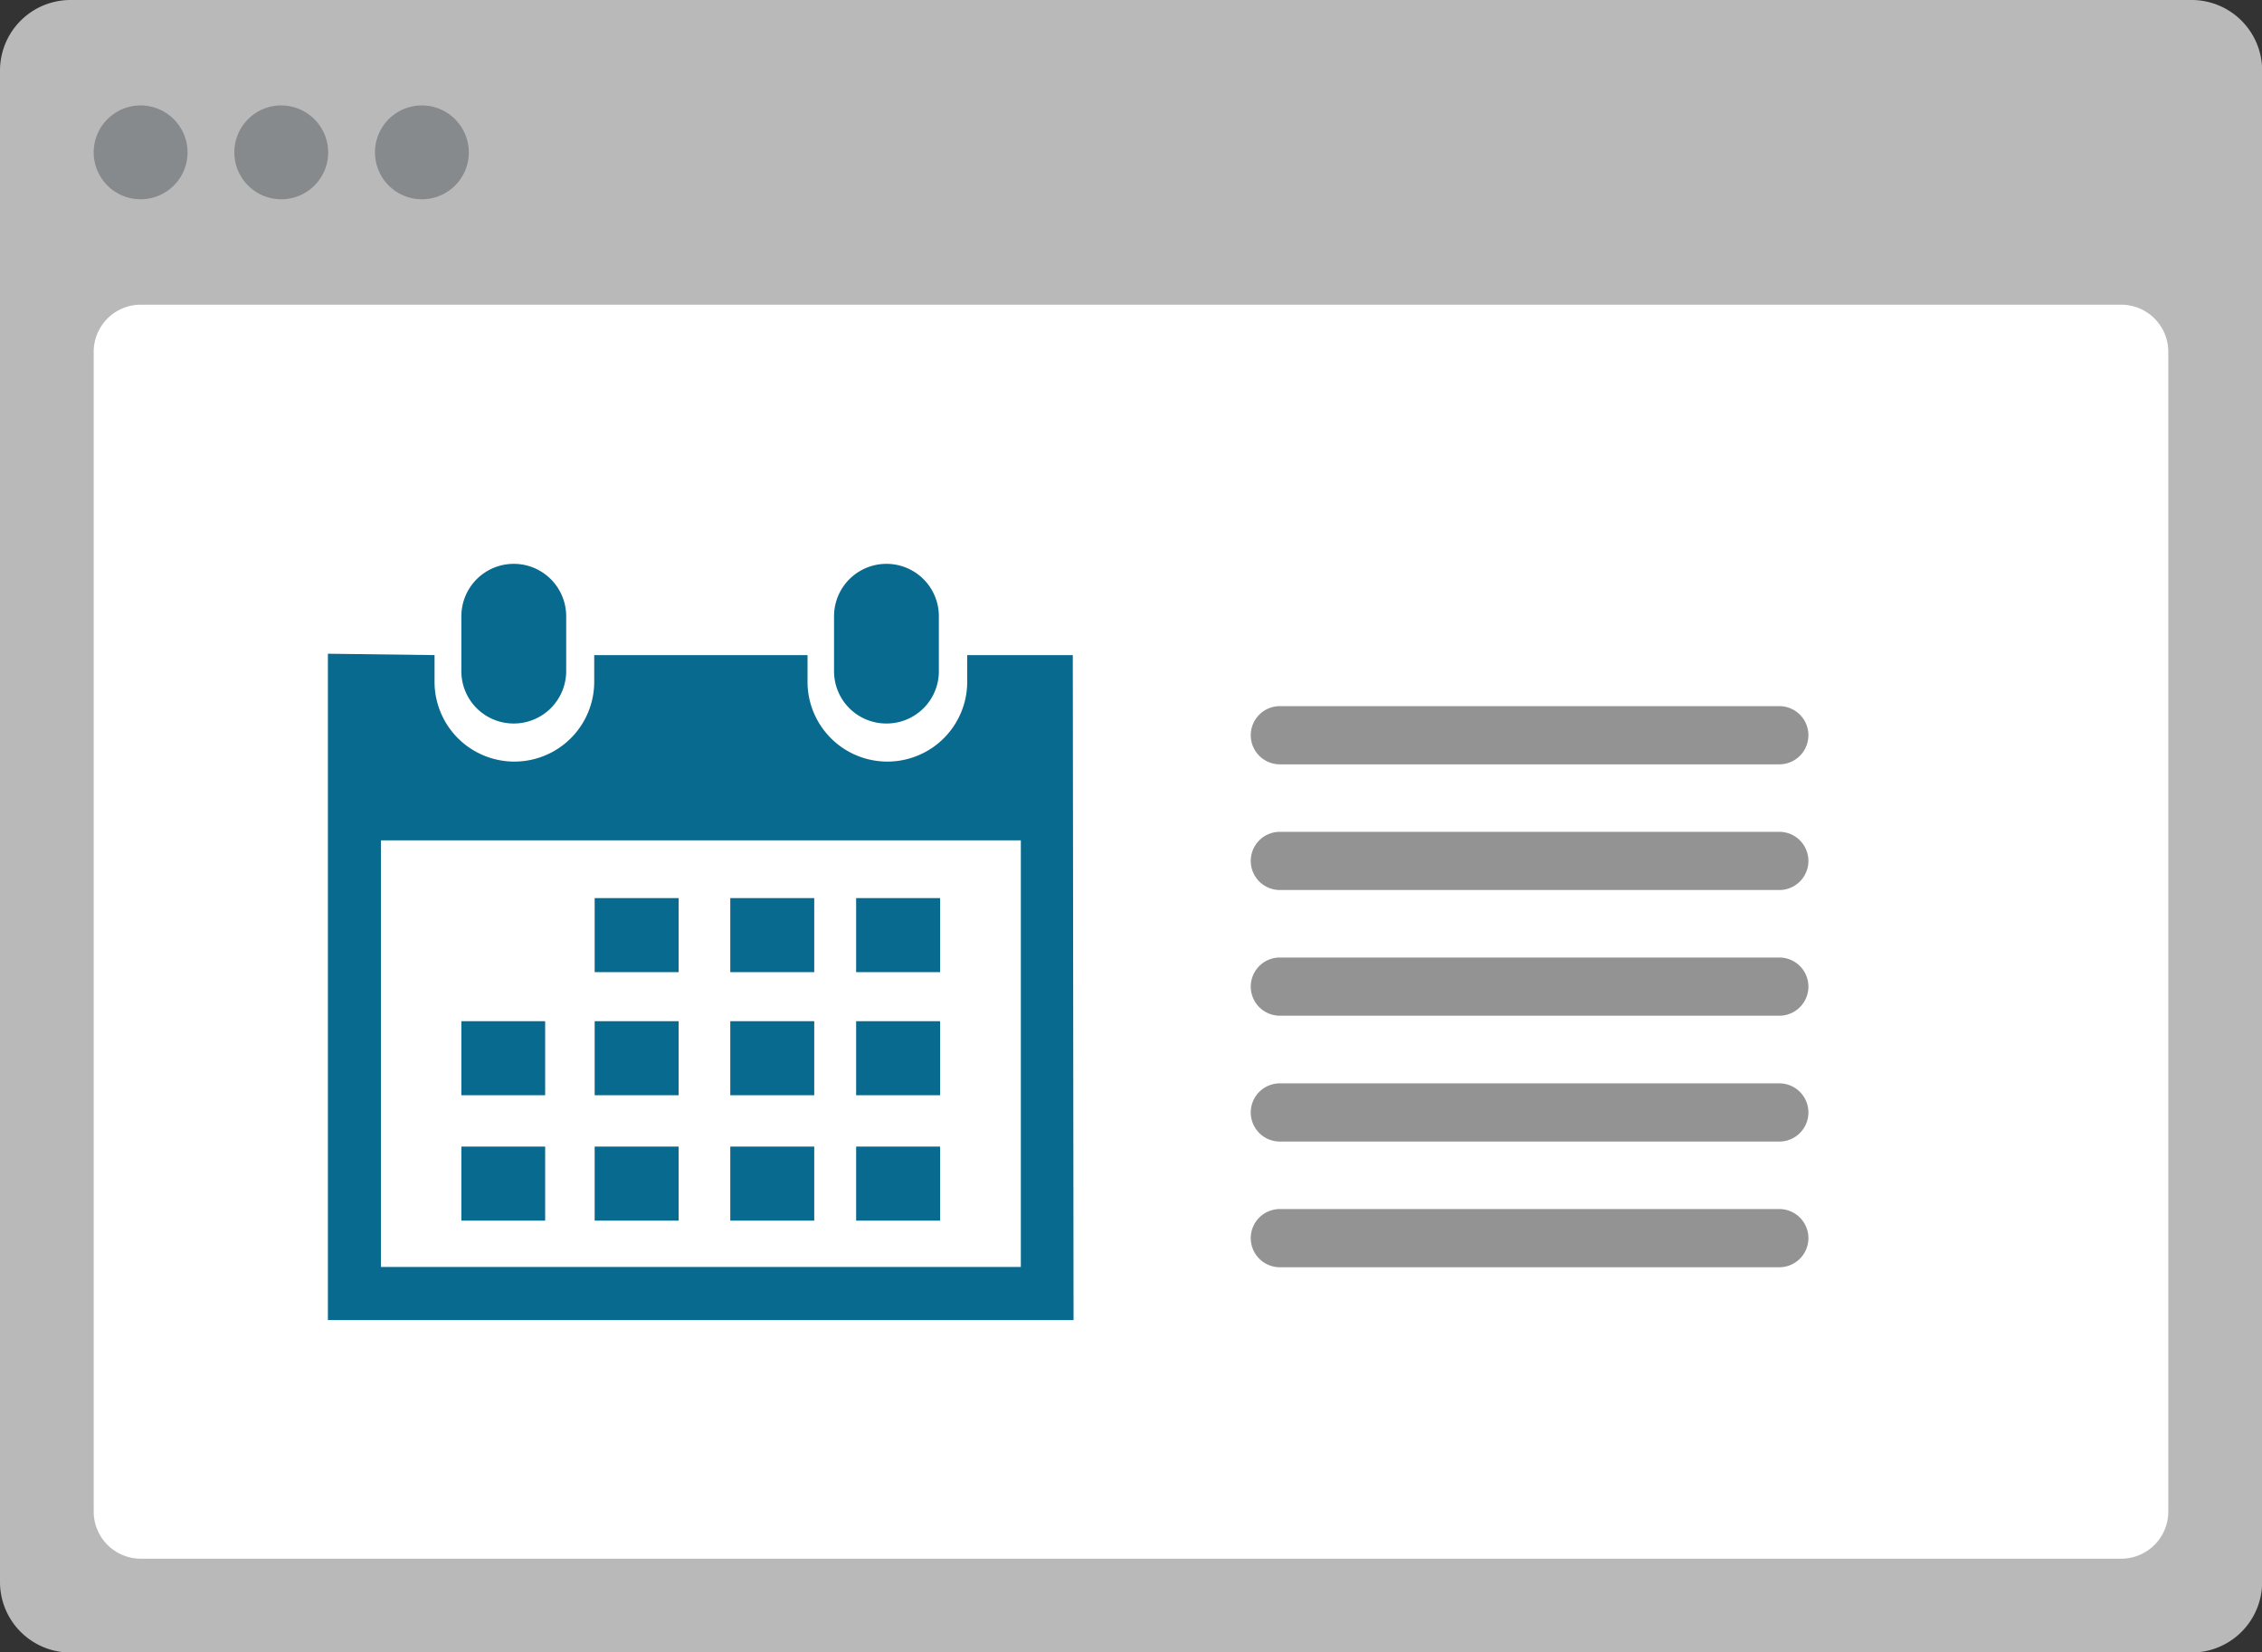
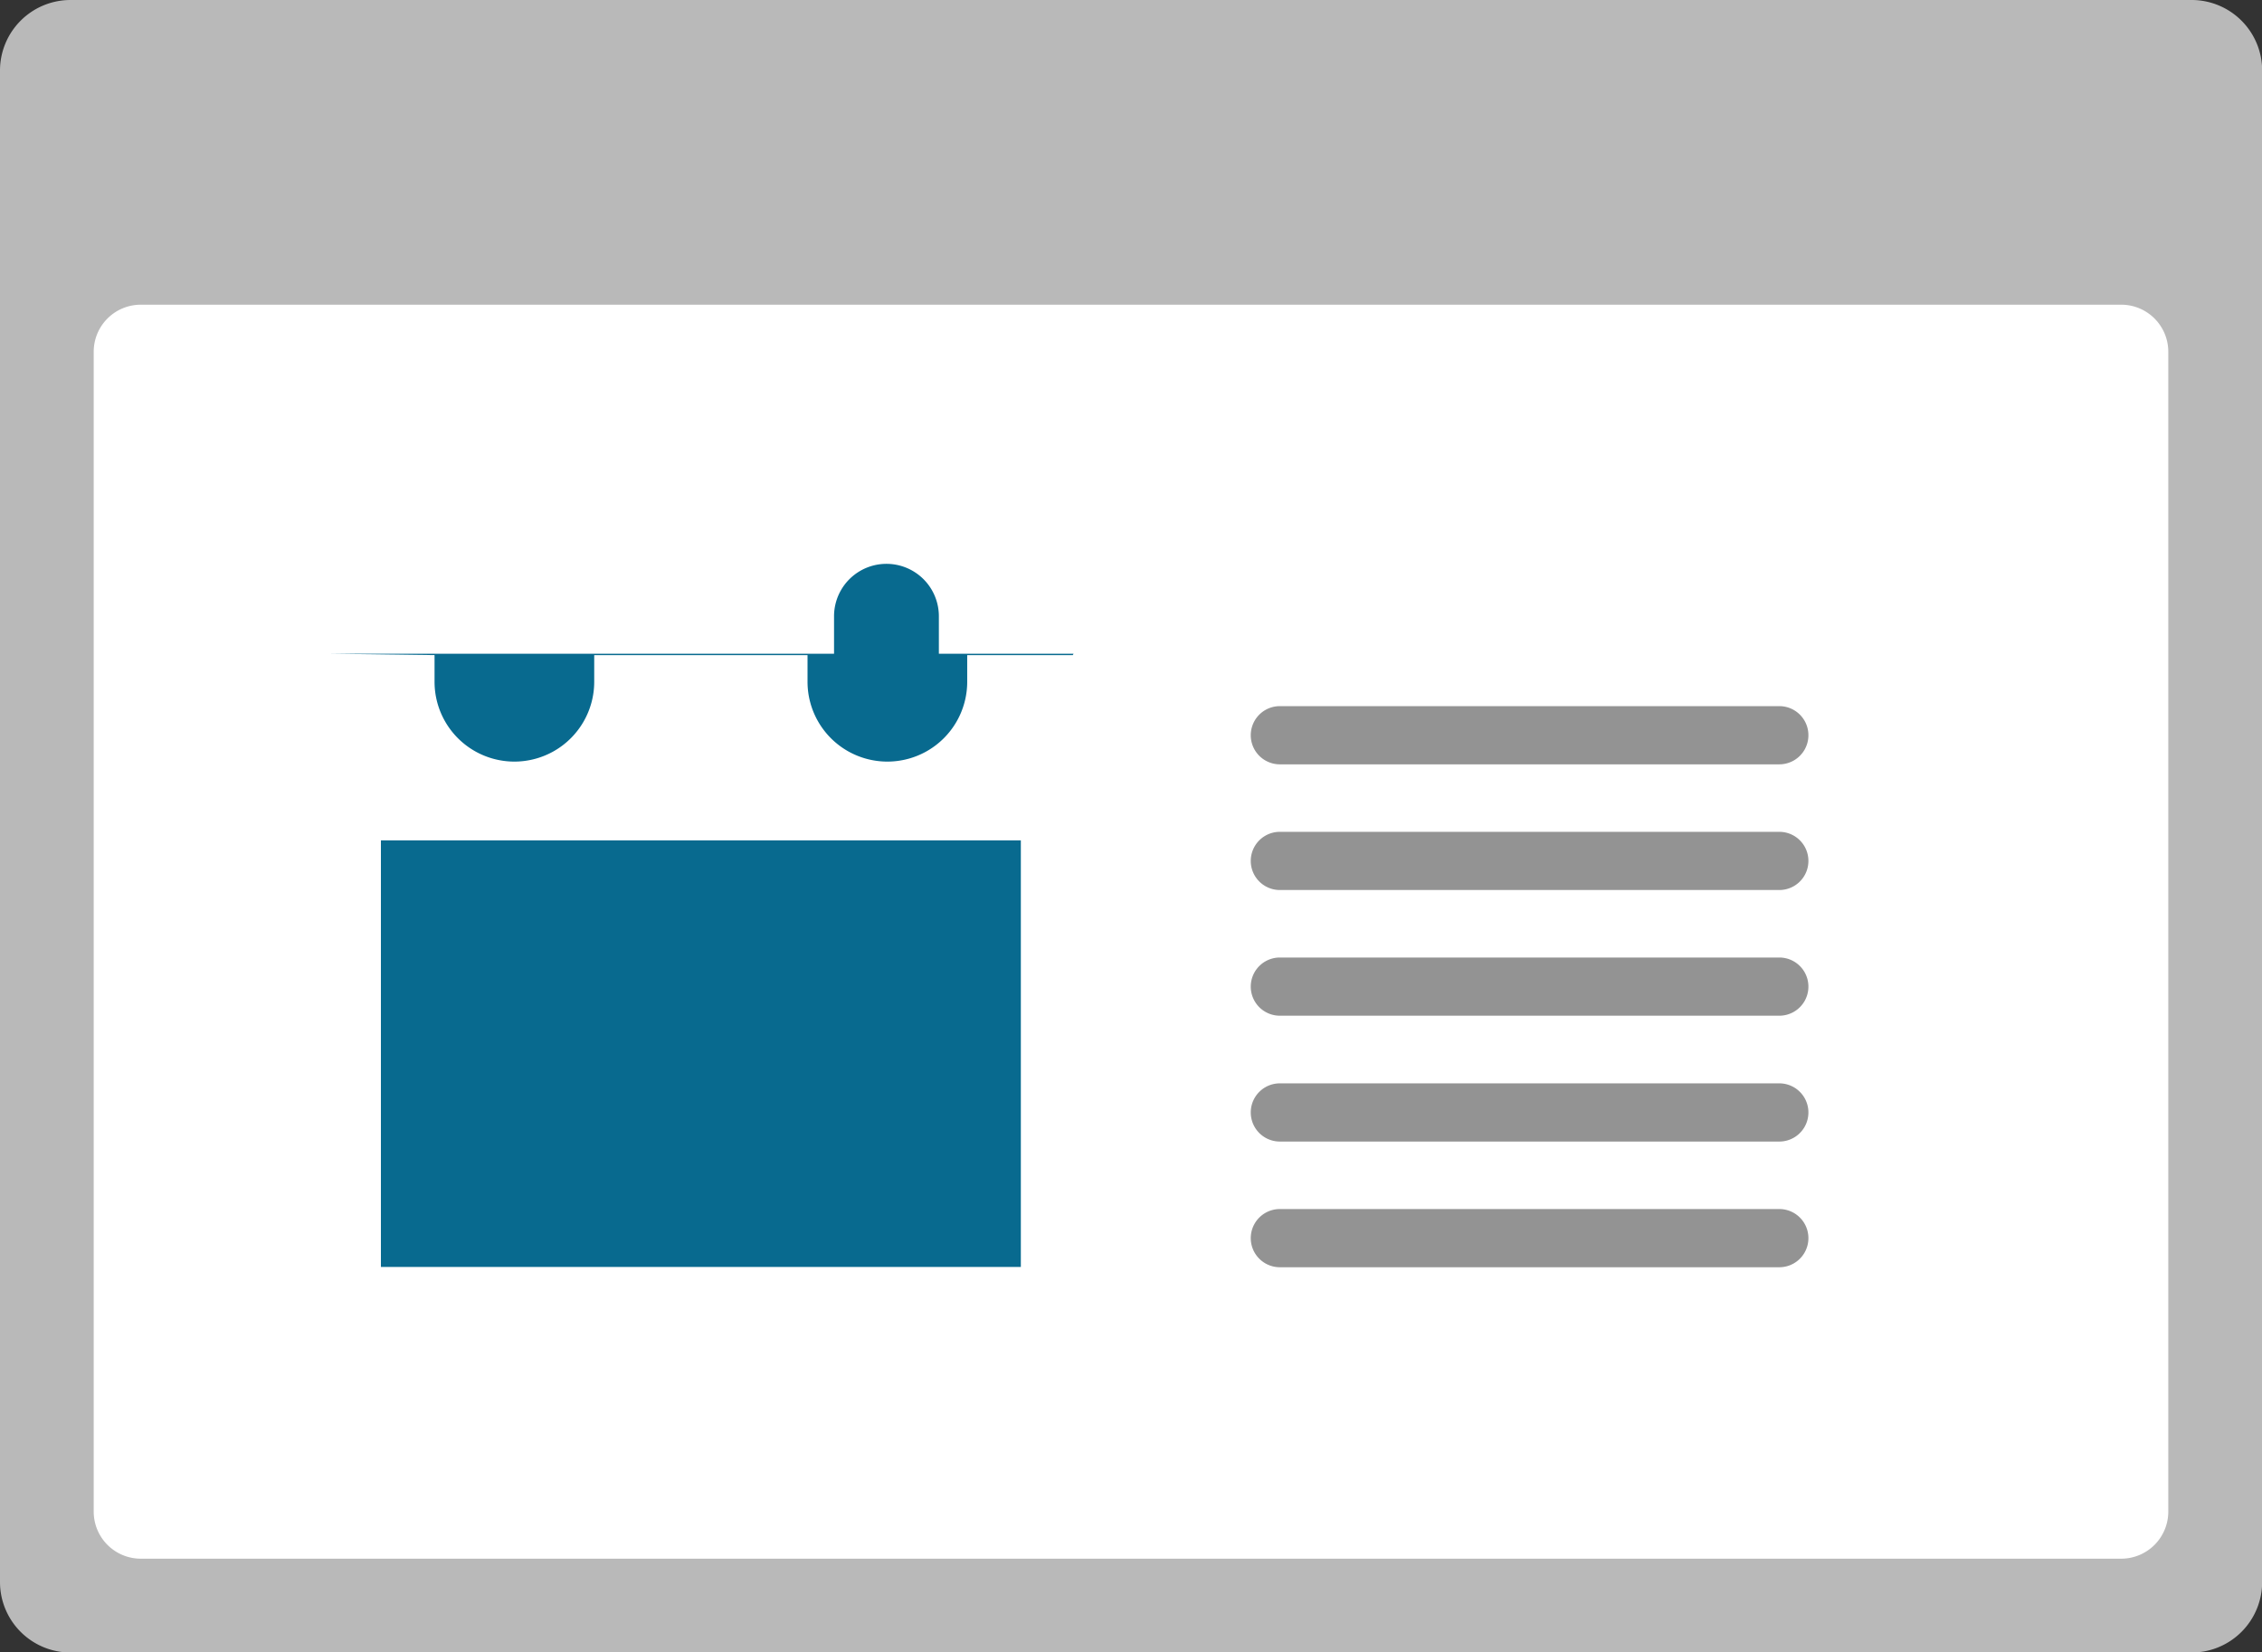
<svg xmlns="http://www.w3.org/2000/svg" viewBox="0 0 148.46 108.46">
  <rect x="0" y="0" width="148.46" height="108.46" fill="#333333" stroke="none" />
  <defs>
    <style>.cls-1{fill:#b9b9b9;}.cls-2{fill:#fff;}.cls-3{fill:#868a8c;}.cls-4{fill:#086a8f;}.cls-5{fill:#939393;}</style>
  </defs>
  <title>icon3</title>
  <g id="Layer_2" data-name="Layer 2">
    <g id="Layer_4" data-name="Layer 4">
      <path class="cls-1" d="M4.62,0H143.85a4.63,4.63,0,0,1,4.62,4.62v99.23a4.63,4.63,0,0,1-4.62,4.62H4.62A4.63,4.63,0,0,1,0,103.85V4.62A4.63,4.63,0,0,1,4.62,0Z" />
      <path class="cls-2" d="M9.23,20h130a3.09,3.09,0,0,1,3.08,3.08V99.23a3.09,3.09,0,0,1-3.08,3.08H9.23a3.09,3.09,0,0,1-3.08-3.08V23.08A3.09,3.09,0,0,1,9.23,20Z" />
-       <path class="cls-3" d="M9.23,6.92A3.08,3.08,0,1,0,12.31,10,3.09,3.09,0,0,0,9.23,6.92Zm9.23,0A3.08,3.08,0,1,0,21.54,10,3.09,3.09,0,0,0,18.46,6.92Zm9.23,0A3.08,3.08,0,1,0,30.77,10,3.09,3.09,0,0,0,27.69,6.92Z" />
      <path class="cls-4" d="M58.18,47.49a3.43,3.43,0,0,0,3.44-3.44v-3.6a3.44,3.44,0,1,0-6.88,0v3.6A3.43,3.43,0,0,0,58.18,47.49Z" />
-       <path class="cls-4" d="M70.41,43H63.48v1.75a5.24,5.24,0,1,1-10.48,0V43H39v1.75a5.24,5.24,0,1,1-10.48,0V43l-7-.09V86.65H70.46ZM67,83.16H25v-28H67v28Z" />
-       <path class="cls-4" d="M33.72,47.49a3.44,3.44,0,0,0,3.44-3.44v-3.6a3.44,3.44,0,1,0-6.88,0v3.6A3.43,3.43,0,0,0,33.72,47.49Z" />
+       <path class="cls-4" d="M70.41,43H63.48v1.75a5.24,5.24,0,1,1-10.48,0V43H39v1.75a5.24,5.24,0,1,1-10.48,0V43l-7-.09H70.46ZM67,83.16H25v-28H67v28Z" />
      <rect class="cls-4" x="39.03" y="58.95" width="5.51" height="4.86" />
      <rect class="cls-4" x="47.93" y="58.95" width="5.51" height="4.86" />
      <rect class="cls-4" x="56.19" y="58.95" width="5.51" height="4.86" />
      <rect class="cls-4" x="39.03" y="67.03" width="5.51" height="4.86" />
      <rect class="cls-4" x="47.93" y="67.03" width="5.51" height="4.86" />
      <rect class="cls-4" x="56.19" y="67.03" width="5.51" height="4.86" />
      <rect class="cls-4" x="39.03" y="75.26" width="5.51" height="4.86" />
      <rect class="cls-4" x="30.28" y="67.03" width="5.5" height="4.86" />
      <rect class="cls-4" x="30.28" y="75.26" width="5.5" height="4.86" />
      <rect class="cls-4" x="47.93" y="75.26" width="5.51" height="4.86" />
      <rect class="cls-4" x="56.19" y="75.26" width="5.51" height="4.86" />
      <path class="cls-5" d="M84,46.35h32.78a1.91,1.91,0,0,1,0,3.82H84a1.91,1.91,0,0,1,0-3.82Z" />
      <path class="cls-5" d="M84,54.6h32.78a1.91,1.91,0,0,1,0,3.82H84a1.91,1.91,0,1,1,0-3.82Z" />
      <path class="cls-5" d="M84,62.85h32.78a1.91,1.91,0,0,1,0,3.82H84a1.91,1.91,0,1,1,0-3.82Z" />
      <path class="cls-5" d="M84,71.11h32.78a1.91,1.91,0,0,1,0,3.82H84a1.91,1.91,0,0,1,0-3.82Z" />
      <path class="cls-5" d="M84,79.36h32.78a1.91,1.91,0,0,1,0,3.82H84a1.91,1.91,0,0,1,0-3.82Z" />
    </g>
  </g>
</svg>